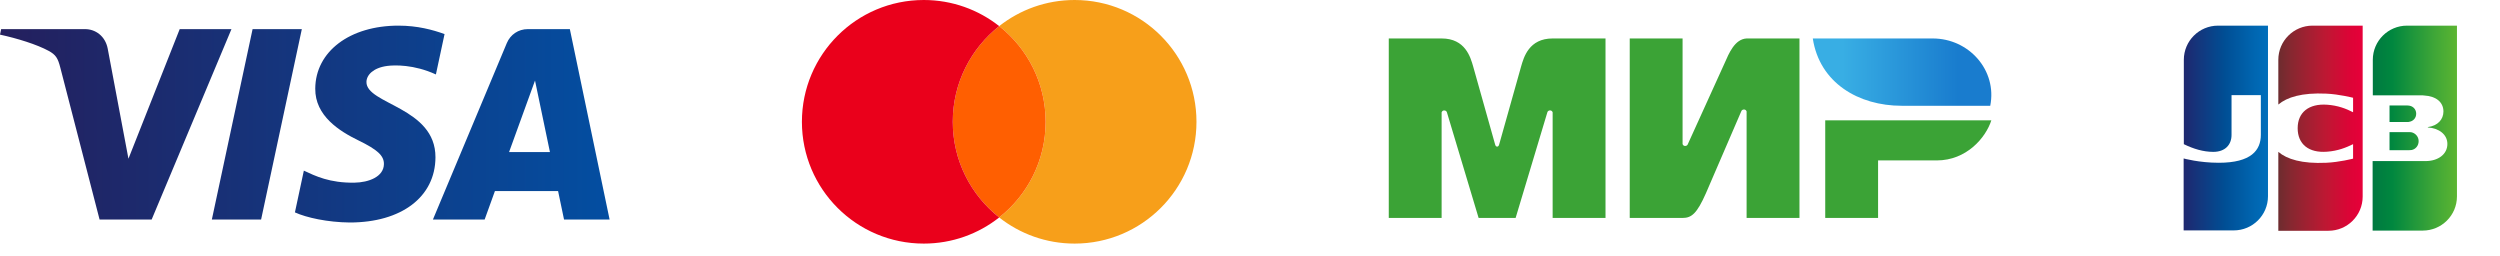
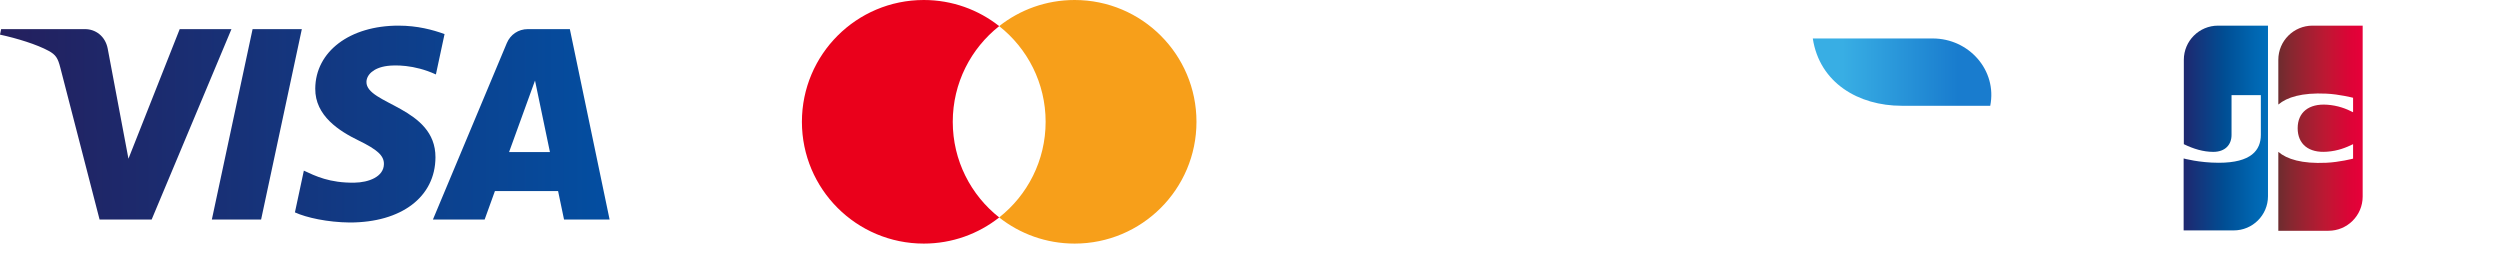
<svg xmlns="http://www.w3.org/2000/svg" width="195" height="20" viewBox="0 0 195 20" fill="none">
  <path d="M14.017 2.271L10.019 12.38L8.4 3.785C8.211 2.825 7.462 2.271 6.629 2.271H0.09L0 2.701C1.342 2.993 2.867 3.464 3.791 3.965C4.356 4.272 4.517 4.54 4.703 5.27L7.767 17.123H11.829L18.054 2.271H14.017ZM19.702 2.271L16.524 17.123H20.366L23.543 2.271H19.702ZM41.731 6.283L42.895 11.86H39.708L41.731 6.283ZM41.169 2.271C40.43 2.271 39.809 2.7 39.532 3.36L33.768 17.123H37.802L38.603 14.905H43.531L43.995 17.123H47.549L44.448 2.271H41.169ZM24.59 6.907C24.565 9.047 26.498 10.239 27.954 10.95C29.45 11.678 29.952 12.144 29.946 12.795C29.935 13.793 28.752 14.232 27.646 14.248C25.715 14.279 24.594 13.727 23.7 13.31L23.004 16.566C23.901 16.978 25.558 17.338 27.277 17.355C31.313 17.355 33.953 15.362 33.966 12.273C33.983 8.354 28.546 8.138 28.583 6.386C28.595 5.854 29.102 5.287 30.212 5.142C30.762 5.071 32.281 5.016 34 5.807L34.675 2.658C33.75 2.323 32.561 2 31.08 2C27.285 1.999 24.611 4.018 24.59 6.907Z" fill="url(#paint0_linear)" />
  <path d="M83.82 0C89.07 0 93.325 4.253 93.325 9.501C93.325 14.747 89.07 19 83.82 19C81.599 19 79.555 18.239 77.936 16.961C80.142 15.222 81.559 12.527 81.559 9.501C81.559 6.474 80.142 3.778 77.936 2.038C79.555 0.762 81.599 0 83.82 0Z" fill="#F79F1A" />
-   <path d="M77.936 2.038C80.142 3.778 81.559 6.474 81.559 9.501C81.559 12.527 80.142 15.222 77.936 16.961C75.731 15.222 74.314 12.527 74.314 9.501C74.314 6.474 75.731 3.778 77.936 2.038Z" fill="#FF5F01" />
  <path d="M77.937 2.038C75.731 3.778 74.315 6.474 74.315 9.501C74.315 12.527 75.731 15.222 77.937 16.961C76.319 18.239 74.275 19 72.054 19C66.805 19 62.549 14.747 62.549 9.501C62.549 4.253 66.805 0 72.054 0C74.275 0 76.319 0.762 77.937 2.038Z" fill="#EA001B" />
-   <path d="M112.448 17H108.324V3H112.448C114.293 3 114.699 4.461 114.909 5.191L116.61 11.237C116.641 11.354 116.678 11.433 116.777 11.438C116.876 11.433 116.913 11.354 116.944 11.237L118.645 5.191C118.855 4.461 119.261 3 121.106 3H125.23V17H121.106V8.759C121.033 8.542 120.741 8.582 120.694 8.759L118.218 17H115.332L112.859 8.761C112.812 8.586 112.519 8.544 112.446 8.761V16.998L112.448 17ZM131.241 3H127.119V17H131.241C131.949 17 132.367 16.645 133.062 15.073L135.816 8.689C135.864 8.512 136.164 8.472 136.235 8.689V16.998H140.359V3H136.235C135.307 3.051 134.853 4.167 134.52 4.925L131.653 11.239C131.606 11.414 131.314 11.456 131.241 11.239V3ZM142.368 9.387H155.324C154.889 10.744 153.387 12.513 151.066 12.513H146.49V17H142.368V9.387Z" fill="#3BA336" />
  <path d="M155.237 8.25H148.326C144.984 8.25 141.929 6.481 141.398 3H150.744C153.592 3 155.789 5.495 155.239 8.25H155.237Z" fill="url(#paint1_linear)" />
  <g clip-path="url(#clip0)">
-     <path d="M186.383 11.714H187.921C187.965 11.714 188.068 11.7 188.112 11.7C188.405 11.641 188.654 11.377 188.654 11.011C188.654 10.659 188.405 10.396 188.112 10.322C188.068 10.308 187.98 10.308 187.921 10.308H186.383V11.714Z" fill="url(#paint2_linear)" />
-     <path d="M187.746 2C186.281 2 185.079 3.187 185.079 4.667V7.436H188.845C188.933 7.436 189.035 7.436 189.108 7.451C189.958 7.495 190.588 7.934 190.588 8.696C190.588 9.297 190.163 9.81 189.372 9.912V9.941C190.237 10 190.896 10.483 190.896 11.231C190.896 12.037 190.163 12.564 189.196 12.564H185.064V17.985H188.977C190.442 17.985 191.643 16.799 191.643 15.319V2H187.746Z" fill="url(#paint3_linear)" />
-     <path d="M188.463 8.871C188.463 8.52 188.214 8.285 187.921 8.241C187.892 8.241 187.819 8.227 187.775 8.227H186.383V9.516H187.775C187.819 9.516 187.907 9.516 187.921 9.501C188.214 9.457 188.463 9.223 188.463 8.871Z" fill="url(#paint4_linear)" />
    <path d="M173.006 2C171.54 2 170.339 3.187 170.339 4.667V11.245C171.086 11.612 171.863 11.846 172.639 11.846C173.562 11.846 174.06 11.289 174.06 10.527V7.421H176.346V10.513C176.346 11.714 175.599 12.696 173.064 12.696C171.526 12.696 170.324 12.359 170.324 12.359V17.971H174.236C175.702 17.971 176.903 16.784 176.903 15.304V2H173.006Z" fill="url(#paint5_linear)" />
    <path d="M180.376 2C178.91 2 177.709 3.187 177.709 4.667V8.154C178.383 7.582 179.555 7.216 181.445 7.304C182.456 7.348 183.54 7.626 183.54 7.626V8.755C182.998 8.476 182.354 8.227 181.519 8.168C180.083 8.066 179.218 8.769 179.218 10C179.218 11.245 180.083 11.949 181.519 11.832C182.354 11.773 182.998 11.509 183.54 11.245V12.374C183.54 12.374 182.471 12.652 181.445 12.696C179.555 12.784 178.383 12.418 177.709 11.846V18H181.621C183.086 18 184.288 16.813 184.288 15.333V2H180.376Z" fill="url(#paint6_linear)" />
  </g>
  <defs>
    <linearGradient id="paint0_linear" x1="0" y1="9.677" x2="47.549" y2="9.677" gradientUnits="userSpaceOnUse">
      <stop stop-color="#241F5D" />
      <stop offset="1" stop-color="#034EA1" />
    </linearGradient>
    <linearGradient id="paint1_linear" x1="143.724" y1="5.29" x2="152.728" y2="5.29" gradientUnits="userSpaceOnUse">
      <stop stop-color="#38AEE4" />
      <stop offset="1" stop-color="#197CCE" />
    </linearGradient>
    <linearGradient id="paint2_linear" x1="185.076" y1="11.013" x2="191.661" y2="11.013" gradientUnits="userSpaceOnUse">
      <stop stop-color="#007940" />
      <stop offset="0.229" stop-color="#00873F" />
      <stop offset="0.743" stop-color="#40A737" />
      <stop offset="1" stop-color="#5CB531" />
    </linearGradient>
    <linearGradient id="paint3_linear" x1="185.076" y1="9.986" x2="191.661" y2="9.986" gradientUnits="userSpaceOnUse">
      <stop stop-color="#007940" />
      <stop offset="0.229" stop-color="#00873F" />
      <stop offset="0.743" stop-color="#40A737" />
      <stop offset="1" stop-color="#5CB531" />
    </linearGradient>
    <linearGradient id="paint4_linear" x1="185.076" y1="8.869" x2="191.661" y2="8.869" gradientUnits="userSpaceOnUse">
      <stop stop-color="#007940" />
      <stop offset="0.229" stop-color="#00873F" />
      <stop offset="0.743" stop-color="#40A737" />
      <stop offset="1" stop-color="#5CB531" />
    </linearGradient>
    <linearGradient id="paint5_linear" x1="170.336" y1="9.986" x2="177.022" y2="9.986" gradientUnits="userSpaceOnUse">
      <stop stop-color="#1F286F" />
      <stop offset="0.475" stop-color="#004E94" />
      <stop offset="0.826" stop-color="#0066B1" />
      <stop offset="1" stop-color="#006FBC" />
    </linearGradient>
    <linearGradient id="paint6_linear" x1="177.671" y1="9.986" x2="184.165" y2="9.986" gradientUnits="userSpaceOnUse">
      <stop stop-color="#6C2C2F" />
      <stop offset="0.173" stop-color="#882730" />
      <stop offset="0.573" stop-color="#BE1833" />
      <stop offset="0.859" stop-color="#DC0436" />
      <stop offset="1" stop-color="#E60039" />
    </linearGradient>
    <clipPath id="clip0">
      <rect width="22" height="16" fill="white" transform="translate(170.324 2)" />
    </clipPath>
  </defs>
</svg>